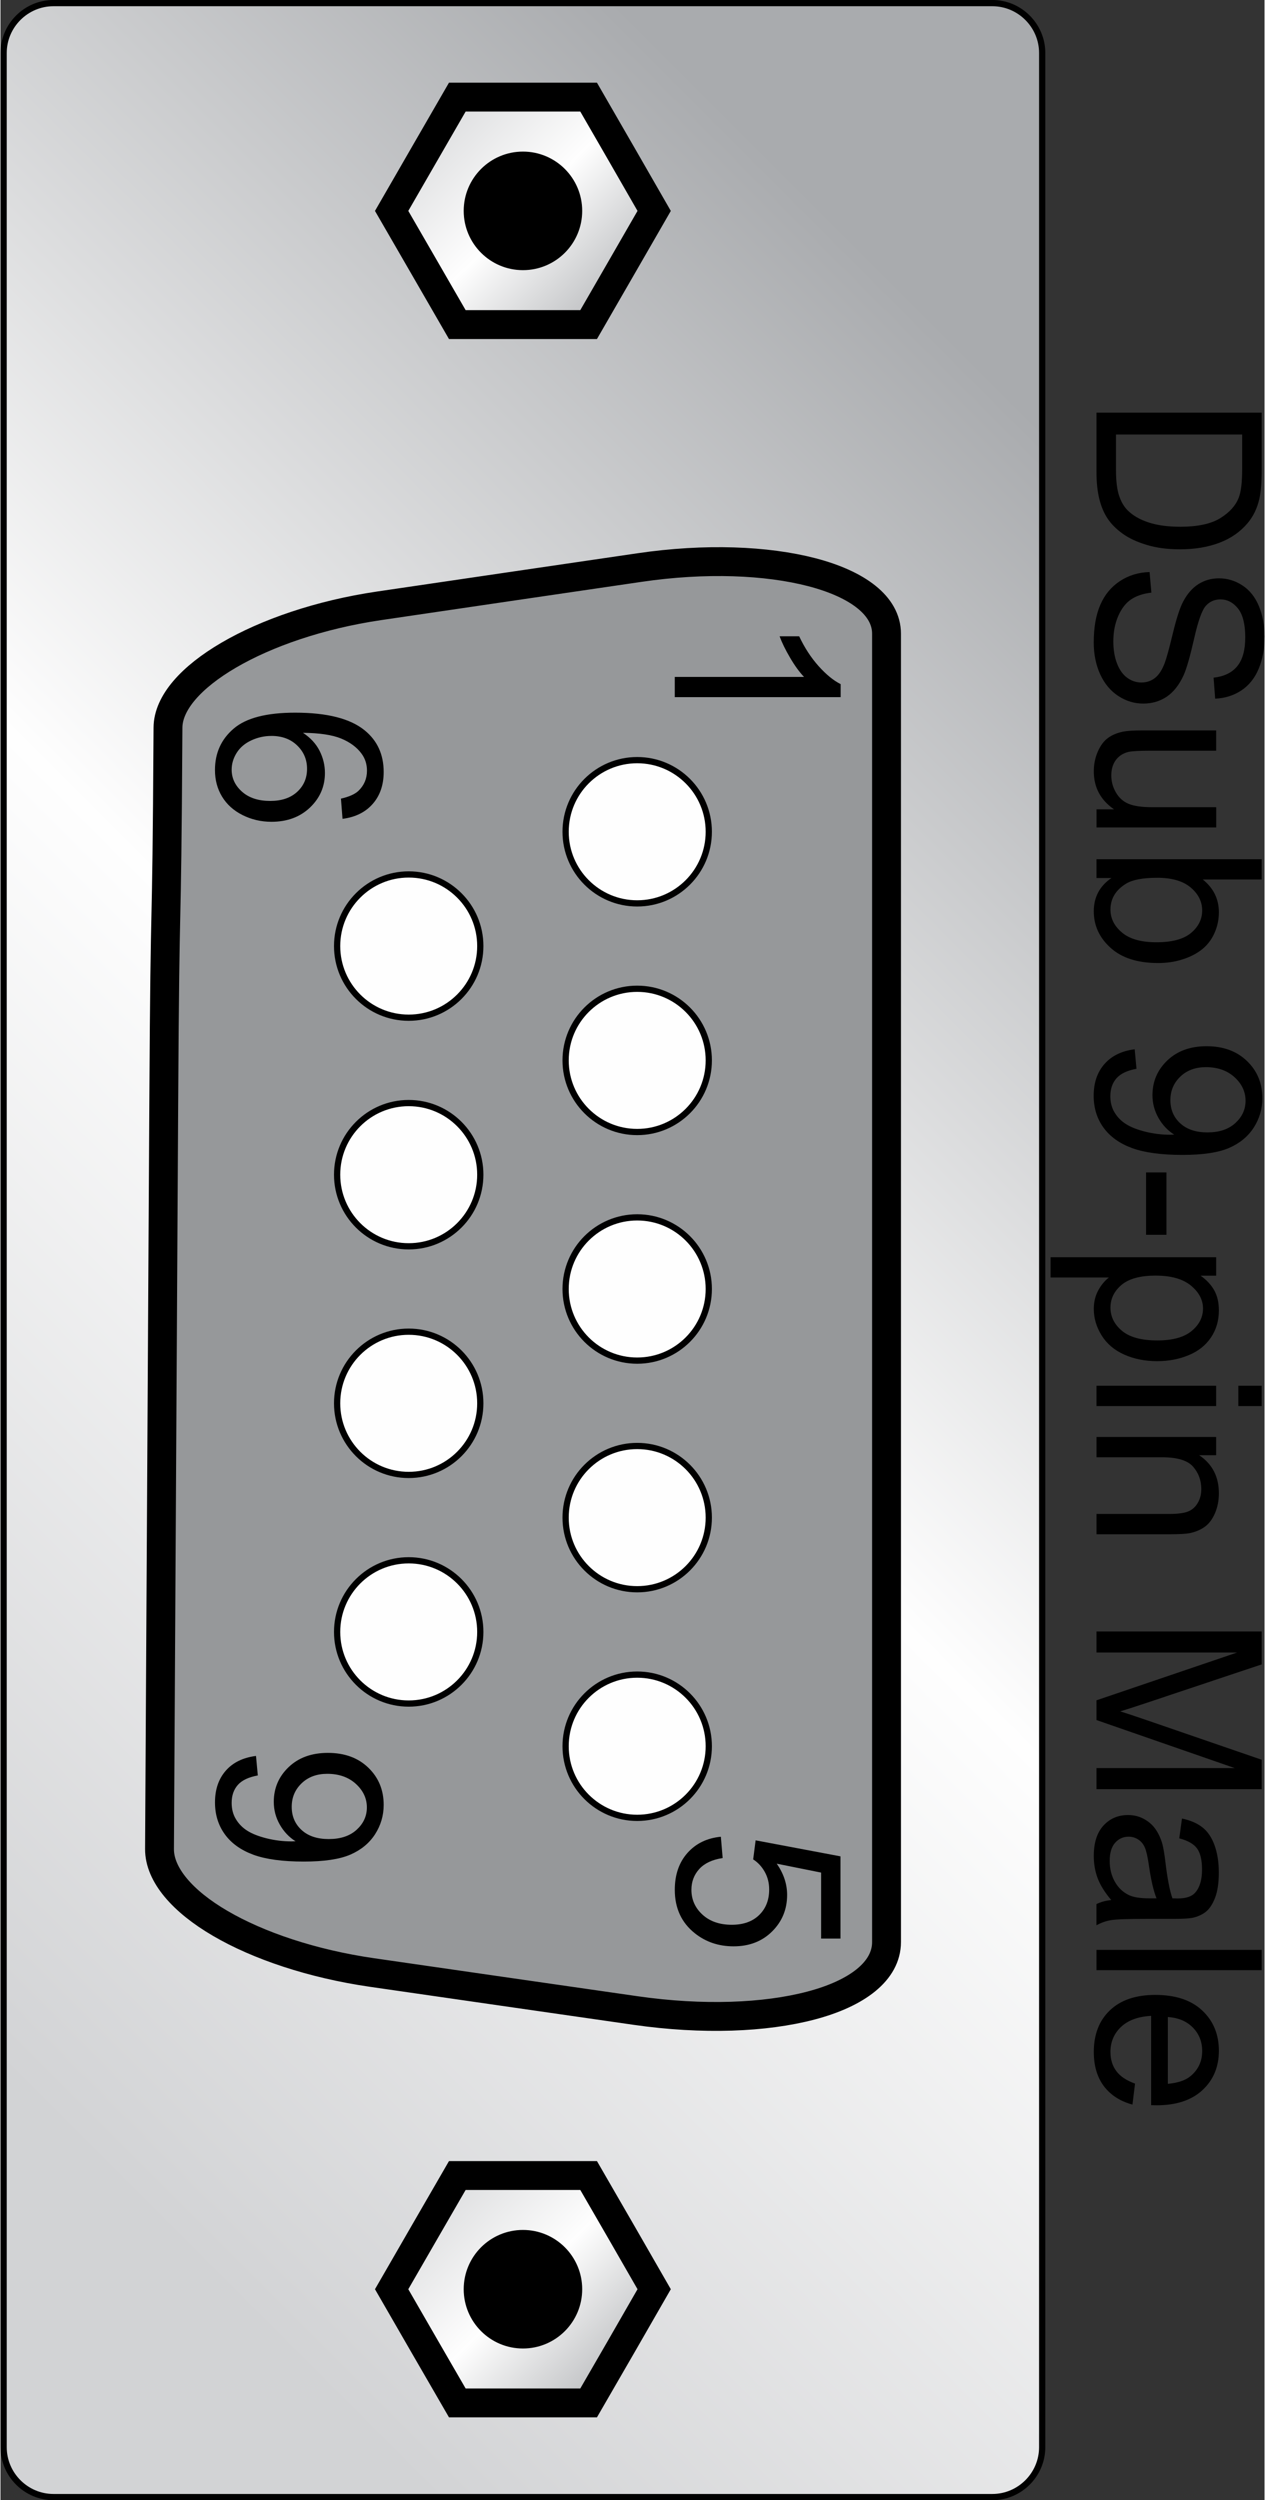
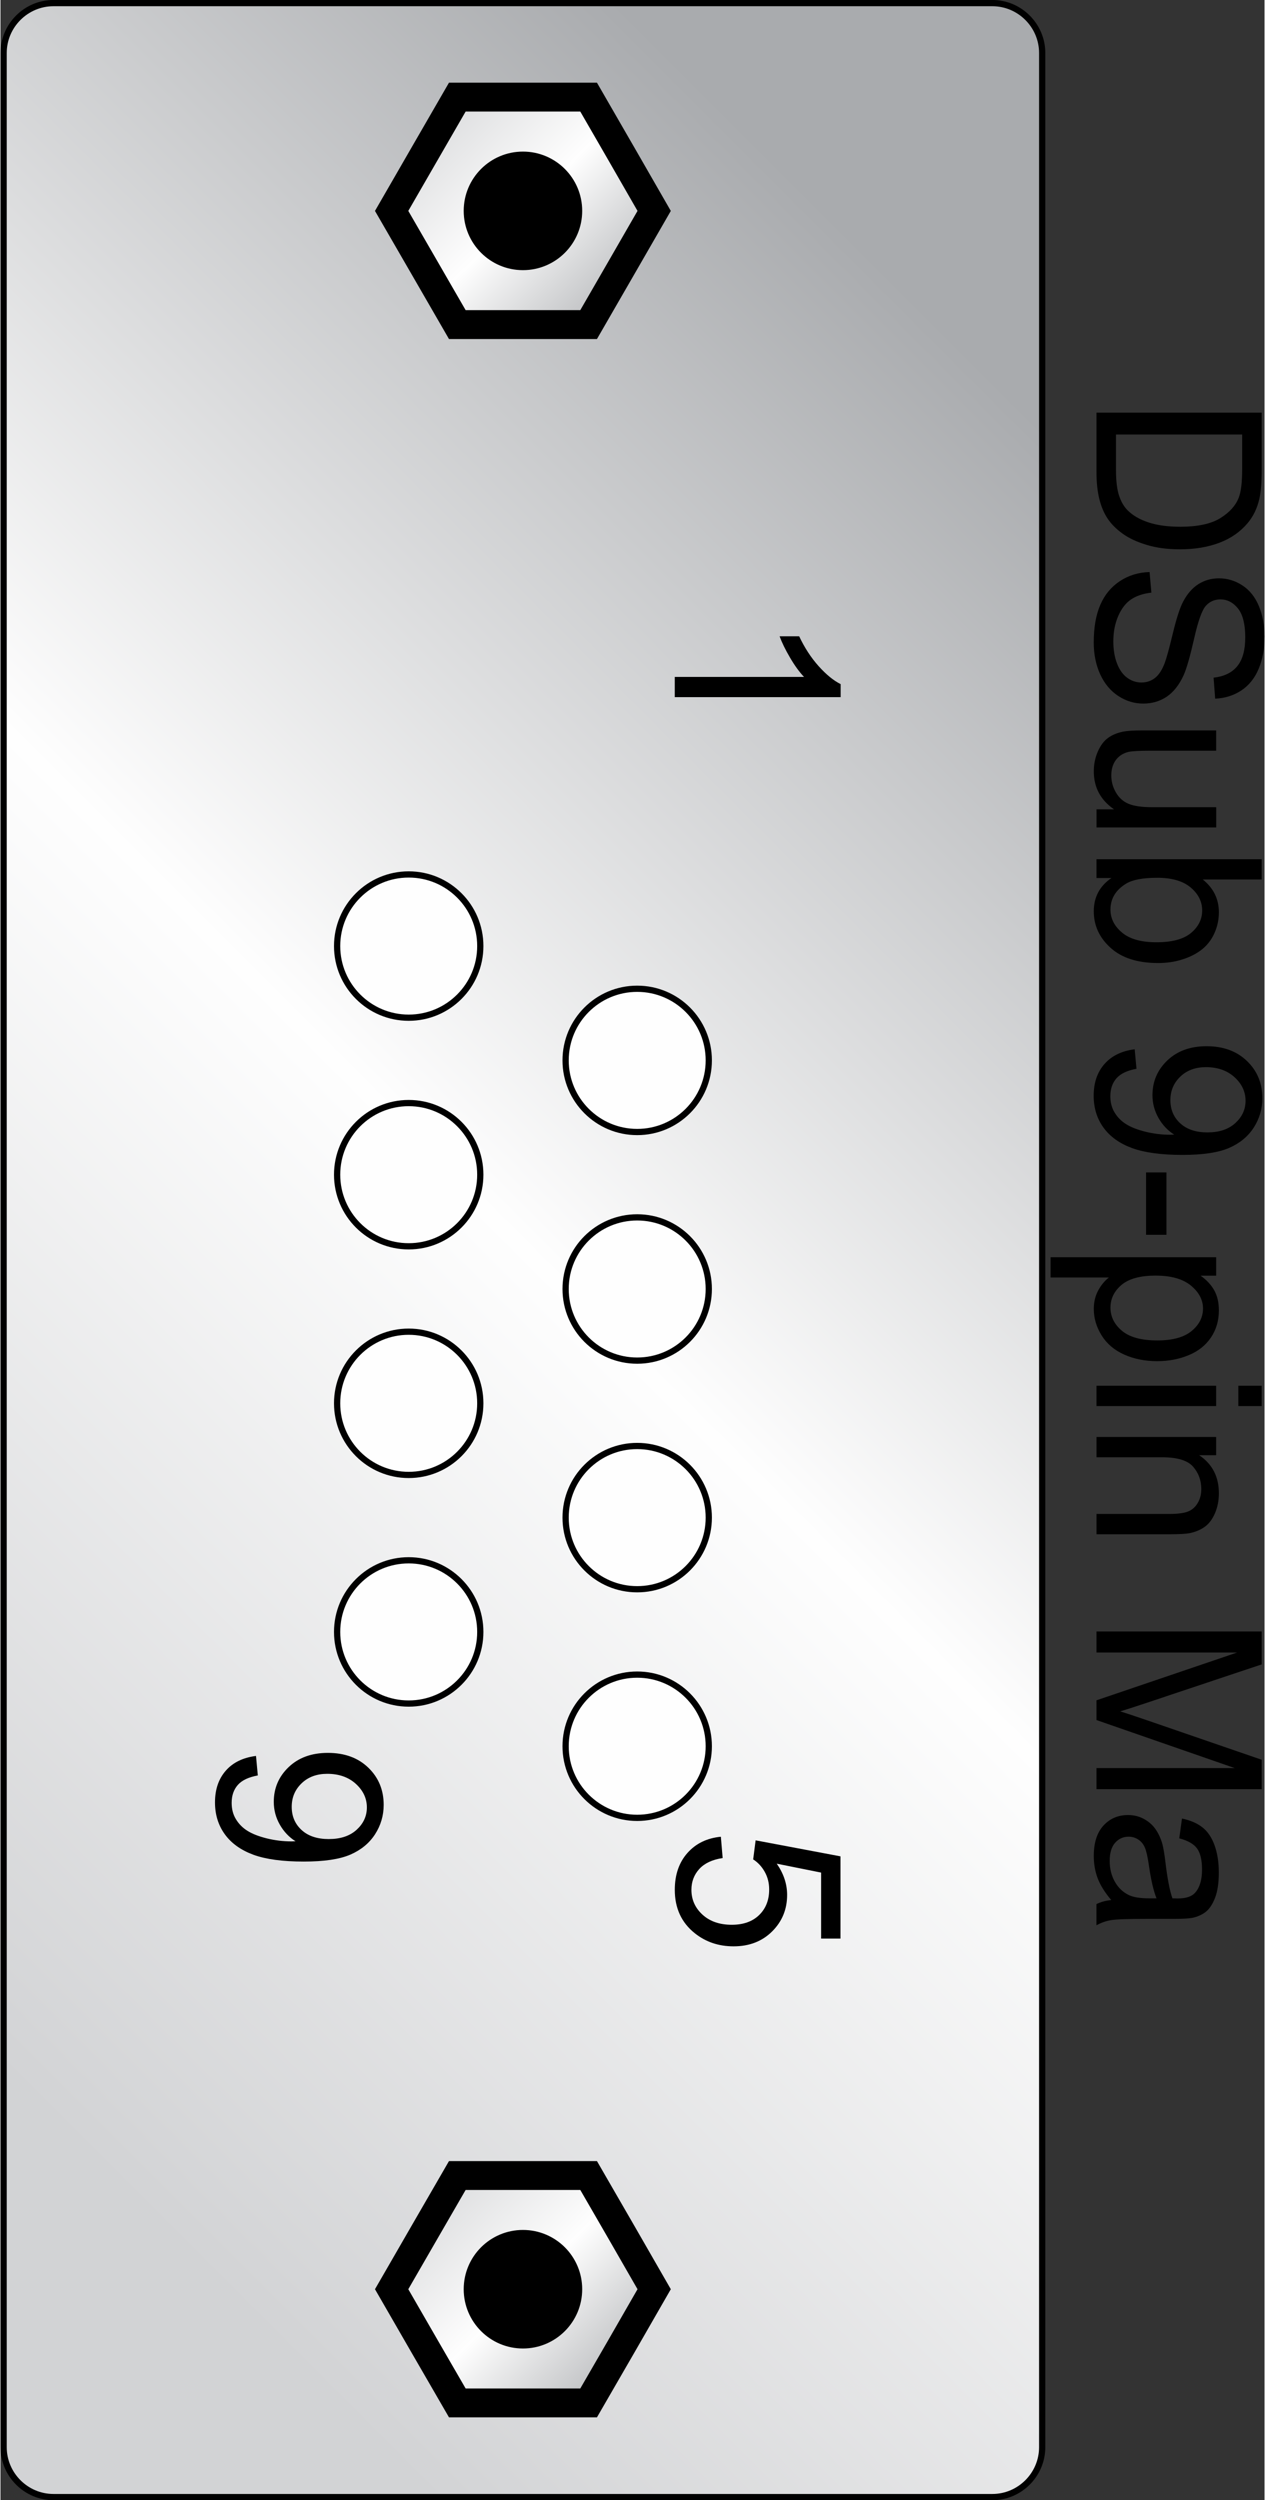
<svg xmlns="http://www.w3.org/2000/svg" xmlns:xlink="http://www.w3.org/1999/xlink" xml:space="preserve" width="0.609in" height="1.203in" style="shape-rendering:geometricPrecision; text-rendering:geometricPrecision; image-rendering:optimizeQuality; fill-rule:evenodd; clip-rule:evenodd" viewBox="0 0 60844 120284">
  <rect x="0" y="0" width="60844" height="120284" fill="#333333" stroke="none" />
  <defs>
    <style type="text/css">
   
    .str0 {stroke:black;stroke-width:299.969}
    .str1 {stroke:black;stroke-width:1388.83}
    .fil6 {fill:black}
    .fil1 {fill:#96989A}
    .fil5 {fill:#FEFEFE}
    .fil4 {fill:black;fill-rule:nonzero}
    .fil3 {fill:url(#id0)}
    .fil2 {fill:url(#id1)}
    .fil0 {fill:url(#id2)}
   
  </style>
    <linearGradient id="id0" gradientUnits="userSpaceOnUse" x1="19489.3" y1="104473" x2="30803.9" y2="115792">
      <stop offset="0" style="stop-color:#D2D3D5" />
      <stop offset="0.502" style="stop-color:#FEFEFE" />
      <stop offset="1" style="stop-color:#A9ABAE" />
    </linearGradient>
    <linearGradient id="id1" gradientUnits="userSpaceOnUse" xlink:href="#id0" x1="19488.1" y1="4483.39" x2="30805.1" y2="15805.1">
  </linearGradient>
    <linearGradient id="id2" gradientUnits="userSpaceOnUse" x1="-7148.47" y1="92439.2" x2="57441.7" y2="27845.1">
      <stop offset="0" style="stop-color:#D2D3D5" />
      <stop offset="0.502" style="stop-color:#FEFEFE" />
      <stop offset="1" style="stop-color:#A9ABAE" />
    </linearGradient>
  </defs>
  <g id="Layer_x0020_1">
    <path class="fil0 str0" d="M150 117733l0 -115183c0,-1320 1081,-2401 2401,-2401l45191 0c1320,0 2401,1081 2401,2401l0 115183c0,1320 -1081,2401 -2401,2401l-45191 0c-1320,0 -2401,-1081 -2401,-2401z" />
-     <path class="fil1 str1" d="M7654 88957c66,-11990 138,-23944 204,-35837 66,-11847 138,-6341 204,-18112 5,-1193 1122,-2437 2921,-3487 1820,-1065 4379,-1953 7239,-2375 2019,-296 4063,-596 6132,-902 2100,-306 4236,-622 6398,-938 3181,-469 6132,-342 8309,224 2202,576 3589,1611 3589,2957 0,13229 0,9217 0,22552 0,13397 0,26880 0,40394 0,1392 -1407,2467 -3640,3054 -2207,581 -5199,703 -8427,240 -2192,-316 -4353,-627 -6484,-933 -2100,-301 -4170,-602 -6214,-897 -2890,-418 -5480,-1295 -7310,-2366 -1810,-1055 -2926,-2340 -2921,-3574l0 0z" />
    <g id="_283039864">
      <polygon class="fil2 str1" points="18828,10147 20408,7409 21989,4672 25149,4672 28310,4672 29890,7409 31465,10147 29890,12879 28310,15616 25149,15616 21989,15616 20408,12879 " />
      <polygon class="fil3 str1" points="18828,110133 20408,107396 21989,104663 25149,104663 28310,104663 29890,107396 31465,110133 29890,112871 28310,115603 25149,115603 21989,115603 20408,112871 " />
    </g>
    <g id="_431097176">
      <path class="fil4" d="M32457 33541l0 -975 6221 0c-224,-235 -448,-543 -672,-926 -224,-381 -392,-724 -503,-1028l942 0c257,546 568,1024 933,1433 366,407 720,698 1064,868l0 627 -7986 0z" />
    </g>
    <g id="_431088320">
-       <path class="fil4" d="M16464 39392l-76 -970c383,-87 663,-209 835,-368 279,-265 418,-590 418,-977 0,-311 -87,-583 -261,-818 -224,-307 -552,-550 -981,-728 -429,-176 -1042,-268 -1839,-276 357,235 624,522 798,863 172,339 259,696 259,1068 0,652 -239,1205 -718,1663 -479,457 -1098,687 -1857,687 -500,0 -962,-109 -1392,-324 -428,-215 -757,-511 -985,-887 -228,-376 -341,-802 -341,-1279 0,-815 298,-1477 898,-1990 598,-515 1585,-770 2959,-770 1537,0 2653,283 3351,852 607,494 913,1161 913,2001 0,624 -176,1137 -528,1537 -350,400 -835,639 -1454,718zm-3427 -3987c-337,0 -659,72 -966,215 -307,143 -540,342 -702,598 -161,257 -242,528 -242,809 0,413 167,766 500,1062 333,296 785,444 1355,444 550,0 983,-146 1300,-439 317,-292 474,-661 474,-1107 0,-441 -157,-815 -474,-1122 -317,-307 -731,-461 -1244,-461z" />
-     </g>
+       </g>
    <g id="_431091104">
      <path class="fil4" d="M12299 84478l87 938c-441,80 -761,231 -961,455 -198,224 -298,511 -298,863 0,300 68,563 207,789 137,226 320,411 550,555 230,146 540,267 929,365 391,96 789,146 1194,146 43,0 109,-2 194,-6 -309,-196 -563,-463 -755,-800 -194,-339 -291,-705 -291,-1098 0,-659 239,-1216 717,-1672 478,-455 1105,-683 1886,-683 807,0 1455,237 1948,713 493,476 739,1072 739,1789 0,516 -141,988 -418,1418 -278,428 -676,754 -1190,976 -515,222 -1261,333 -2239,333 -1014,0 -1824,-109 -2427,-329 -602,-222 -1059,-550 -1374,-985 -315,-437 -472,-946 -472,-1533 0,-622 172,-1129 518,-1524 344,-394 829,-631 1455,-711zm3510 3998c559,0 1005,-148 1333,-446 329,-300 494,-657 494,-1077 0,-433 -178,-811 -531,-1133 -355,-322 -815,-483 -1378,-483 -507,0 -918,154 -1235,459 -317,305 -474,681 -474,1129 0,453 157,824 474,1115 317,292 755,437 1316,437z" />
    </g>
    <g id="_281113248">
      <circle class="fil5 str0" transform="matrix(2.64845E-014 1 -1 2.64845E-014 19649.6 45515.2)" r="3446" />
-       <circle class="fil5 str0" transform="matrix(2.64845E-014 1 -1 2.64845E-014 30648.2 40015.9)" r="3446" />
      <circle class="fil5 str0" transform="matrix(2.64845E-014 1 -1 2.64845E-014 19649.6 56513.7)" r="3446" />
      <circle class="fil5 str0" transform="matrix(2.64845E-014 1 -1 2.64845E-014 30648.2 51014.8)" r="3446" />
      <circle class="fil5 str0" transform="matrix(2.64845E-014 1 -1 2.64845E-014 19649.6 67512.5)" r="3446" />
      <circle class="fil5 str0" transform="matrix(2.64845E-014 1 -1 2.64845E-014 30648.2 62013.1)" r="3446" />
      <circle class="fil5 str0" transform="matrix(2.64845E-014 1 -1 2.64845E-014 19649.6 78511.2)" r="3446" />
      <circle class="fil5 str0" transform="matrix(2.64845E-014 1 -1 2.64845E-014 30648.2 73011.9)" r="3446" />
      <circle class="fil5 str0" transform="matrix(2.64845E-014 1 -1 2.64845E-014 30648.2 84010.1)" r="3446" />
    </g>
    <g id="_432624560">
      <path class="fil4" d="M34675 88363l87 1026c-500,76 -874,252 -1126,528 -252,278 -378,611 -378,1002 0,470 178,868 531,1192 355,326 826,489 1411,489 557,0 996,-155 1318,-468 322,-313 483,-722 483,-1229 0,-315 -72,-598 -215,-852 -143,-254 -328,-452 -555,-596l118 -917 4085 770 0 3955 -933 0 0 -3174 -2136 -429c333,478 500,979 500,1503 0,694 -241,1279 -722,1757 -481,478 -1100,717 -1855,717 -720,0 -1342,-211 -1866,-629 -642,-511 -964,-1207 -964,-2089 0,-724 202,-1314 607,-1772 405,-457 942,-718 1611,-783z" />
    </g>
    <circle class="fil6 str0" transform="matrix(2.64845E-014 1 -1 2.64845E-014 25148.9 10145.3)" r="2702" />
    <circle class="fil6 str0" transform="matrix(2.64845E-014 1 -1 2.64845E-014 25148.9 110133)" r="2702" />
    <g id="_432625904">
      <path class="fil4" d="M52756 19853l7953 0 0 2738c0,618 -39,1091 -115,1416 -104,455 -294,844 -568,1167 -355,418 -807,733 -1359,940 -552,209 -1181,313 -1891,313 -603,0 -1138,-70 -1605,-213 -466,-141 -853,-320 -1159,-542 -305,-220 -546,-461 -720,-724 -176,-261 -309,-578 -400,-948 -91,-372 -135,-798 -135,-1278l0 -2870zm939 1051l0 1698c0,524 48,937 146,1235 98,298 235,535 413,713 248,250 585,444 1005,583 422,139 931,209 1533,209 831,0 1470,-137 1916,-409 448,-274 746,-605 898,-996 109,-281 163,-737 163,-1361l0 -1672 -6075 0z" />
      <path id="1" class="fil4" d="M55312 27519l87 992c-398,46 -724,155 -979,328 -255,172 -461,439 -618,800 -157,361 -235,768 -235,1220 0,402 59,755 178,1063 120,307 283,537 491,687 209,150 435,226 681,226 250,0 467,-72 654,-218 187,-144 342,-383 468,-715 83,-215 213,-685 389,-1416 176,-729 341,-1242 496,-1535 198,-379 446,-663 740,-850 294,-185 624,-278 991,-278 400,0 776,113 1124,341 350,228 615,561 796,998 180,439 270,924 270,1459 0,591 -94,1109 -285,1561 -189,450 -468,796 -837,1039 -368,241 -787,372 -1254,391l-76 -1009c502,-56 883,-239 1139,-552 257,-313 385,-774 385,-1385 0,-637 -117,-1100 -350,-1392 -233,-291 -515,-437 -842,-437 -287,0 -522,104 -705,309 -185,204 -374,731 -566,1587 -194,855 -363,1442 -507,1761 -215,463 -485,805 -811,1025 -328,220 -705,330 -1131,330 -424,0 -822,-120 -1196,-363 -374,-243 -665,-591 -874,-1044 -207,-454 -311,-965 -311,-1531 0,-720 104,-1324 315,-1809 209,-487 524,-868 946,-1146 420,-276 898,-422 1429,-435z" />
      <path id="12" class="fil4" d="M52756 38937l846 0c-652,-450 -975,-1059 -975,-1829 0,-339 65,-657 194,-952 130,-294 294,-513 491,-655 198,-144 439,-244 724,-302 192,-39 496,-59 913,-59l3568 0 0 976 -3194 0c-511,0 -853,20 -1031,59 -257,63 -457,193 -605,391 -146,200 -218,446 -218,739 0,292 74,566 224,824 150,257 355,439 613,544 259,107 635,161 1126,161l3087 0 0 975 -5760 0 0 -872z" />
      <path id="123" class="fil4" d="M52756 42241l0 -905 7953 0 0 976 -2837 0c516,413 776,939 776,1578 0,355 -72,690 -215,1007 -143,317 -344,576 -602,781 -259,204 -570,365 -937,479 -365,117 -755,174 -1170,174 -989,0 -1752,-244 -2291,-733 -539,-487 -807,-1074 -807,-1757 0,-679 283,-1212 851,-1600l-722 0zm2924 -11c-691,0 -1189,94 -1496,281 -503,307 -755,724 -755,1248 0,428 185,796 557,1107 370,311 922,466 1657,466 751,0 1307,-150 1664,-448 357,-298 537,-659 537,-1081 0,-428 -185,-796 -555,-1107 -370,-311 -907,-467 -1609,-467z" />
      <path id="1234" class="fil4" d="M54595 50481l87 938c-441,80 -761,231 -961,455 -198,224 -298,511 -298,863 0,300 68,563 207,789 137,226 320,411 550,555 230,146 540,267 929,365 391,96 789,146 1194,146 43,0 109,-2 194,-6 -309,-196 -563,-463 -755,-800 -194,-339 -291,-705 -291,-1098 0,-659 239,-1216 717,-1672 478,-455 1105,-683 1886,-683 807,0 1455,237 1948,713 493,476 739,1072 739,1789 0,516 -141,988 -418,1418 -278,428 -676,754 -1190,976 -515,222 -1261,333 -2239,333 -1014,0 -1824,-109 -2427,-329 -602,-222 -1059,-550 -1374,-985 -315,-437 -472,-946 -472,-1533 0,-622 172,-1129 518,-1524 344,-394 829,-631 1455,-711zm3510 3998c559,0 1005,-148 1333,-446 329,-300 494,-657 494,-1077 0,-433 -178,-811 -531,-1133 -355,-322 -815,-483 -1378,-483 -507,0 -918,154 -1235,459 -317,305 -474,681 -474,1129 0,453 157,824 474,1115 317,292 755,437 1316,437z" />
      <polygon id="12345" class="fil4" points="55143,56404 56125,56404 56125,59405 55143,59405 " />
      <path id="123456" class="fil4" d="M50549 60485l7968 0 0 888 -748 0c293,209 513,446 659,711 146,263 220,583 220,959 0,492 -128,926 -380,1301 -254,378 -611,661 -1072,852 -461,192 -966,289 -1516,289 -589,0 -1120,-106 -1592,-318 -472,-211 -833,-518 -1085,-922 -250,-404 -376,-827 -376,-1272 0,-326 68,-616 205,-876 137,-259 311,-470 520,-637l-2804 0 0 -975zm5055 883c-740,0 -1289,150 -1644,450 -354,300 -531,665 -531,1090 0,433 183,805 552,1115 366,309 935,465 1705,465 735,0 1283,-152 1650,-454 365,-302 548,-663 548,-1081 0,-416 -194,-785 -583,-1105 -389,-320 -955,-479 -1696,-479z" />
      <path id="1234567" class="fil4" d="M59585 66668l1124 0 0 977 -1124 0 0 -977zm-6829 0l5760 0 0 977 -5760 0 0 -977z" />
      <path id="12345678" class="fil4" d="M52756 69132l5760 0 0 877 -818 0c633,424 950,1035 950,1833 0,348 -63,666 -187,957 -126,292 -289,509 -492,654 -202,146 -442,246 -720,305 -181,35 -498,54 -950,54l-3542 0 0 -977 3505 0c396,0 694,-37 892,-113 196,-76 354,-211 470,-404 118,-194 178,-420 178,-681 0,-416 -133,-774 -396,-1077 -265,-302 -764,-452 -1503,-452l-3146 0 0 -975z" />
      <path id="123456789" class="fil4" d="M52756 78488l7953 0 0 1585 -5631 1881c-524,174 -916,300 -1177,379 289,91 714,231 1275,424l5533 1904 0 1416 -7953 0 0 -1015 6656 0 -6656 -2311 0 -950 6769 -2299 -6769 0 0 -1015z" />
      <path id="12345678910" class="fil4" d="M53467 91411c-307,-363 -524,-711 -652,-1044 -126,-335 -189,-694 -189,-1078 0,-633 154,-1118 463,-1459 309,-339 705,-509 1185,-509 283,0 540,63 774,192 233,128 420,296 561,503 141,209 248,442 320,704 50,191 100,479 146,866 94,789 205,1370 337,1742 133,4 218,6 254,6 398,0 679,-93 840,-278 222,-248 331,-620 331,-1111 0,-459 -80,-798 -241,-1018 -161,-218 -446,-379 -855,-485l131 -953c407,85 739,230 988,428 252,198 446,487 581,863 135,376 204,811 204,1307 0,492 -59,890 -174,1198 -117,307 -261,533 -437,679 -176,144 -396,244 -664,304 -167,31 -466,48 -900,48l-1302 0c-909,0 -1483,20 -1722,63 -241,41 -472,124 -692,246l0 -1020c202,-100 439,-167 711,-194zm2181 -81c-146,-355 -268,-887 -370,-1594 -57,-402 -122,-687 -194,-852 -72,-167 -178,-296 -318,-385 -139,-91 -292,-137 -463,-137 -261,0 -478,100 -652,296 -172,196 -259,485 -259,864 0,376 81,711 246,1003 165,293 391,509 676,646 220,106 546,157 975,157l359 0z" />
-       <polygon id="1234567891011" class="fil4" points="52756,93808 60709,93808 60709,94784 52756,94784 " />
-       <path id="123456789101112" class="fil4" d="M54612 100241l-124 1009c-591,-159 -1048,-454 -1374,-883 -324,-431 -487,-981 -487,-1650 0,-842 259,-1511 777,-2003 518,-494 1246,-740 2183,-740 970,0 1722,248 2257,748 535,500 804,1146 804,1942 0,770 -263,1400 -787,1887 -524,489 -1263,733 -2213,733 -59,0 -146,-2 -261,-6l0 -4296c-633,35 -1118,215 -1454,537 -337,322 -505,722 -505,1203 0,357 94,663 283,917 187,254 487,453 900,602zm1579 -3205l0 3216c483,-43 848,-167 1089,-368 376,-311 565,-715 565,-1209 0,-448 -150,-826 -450,-1131 -300,-305 -702,-474 -1203,-507z" />
    </g>
  </g>
</svg>